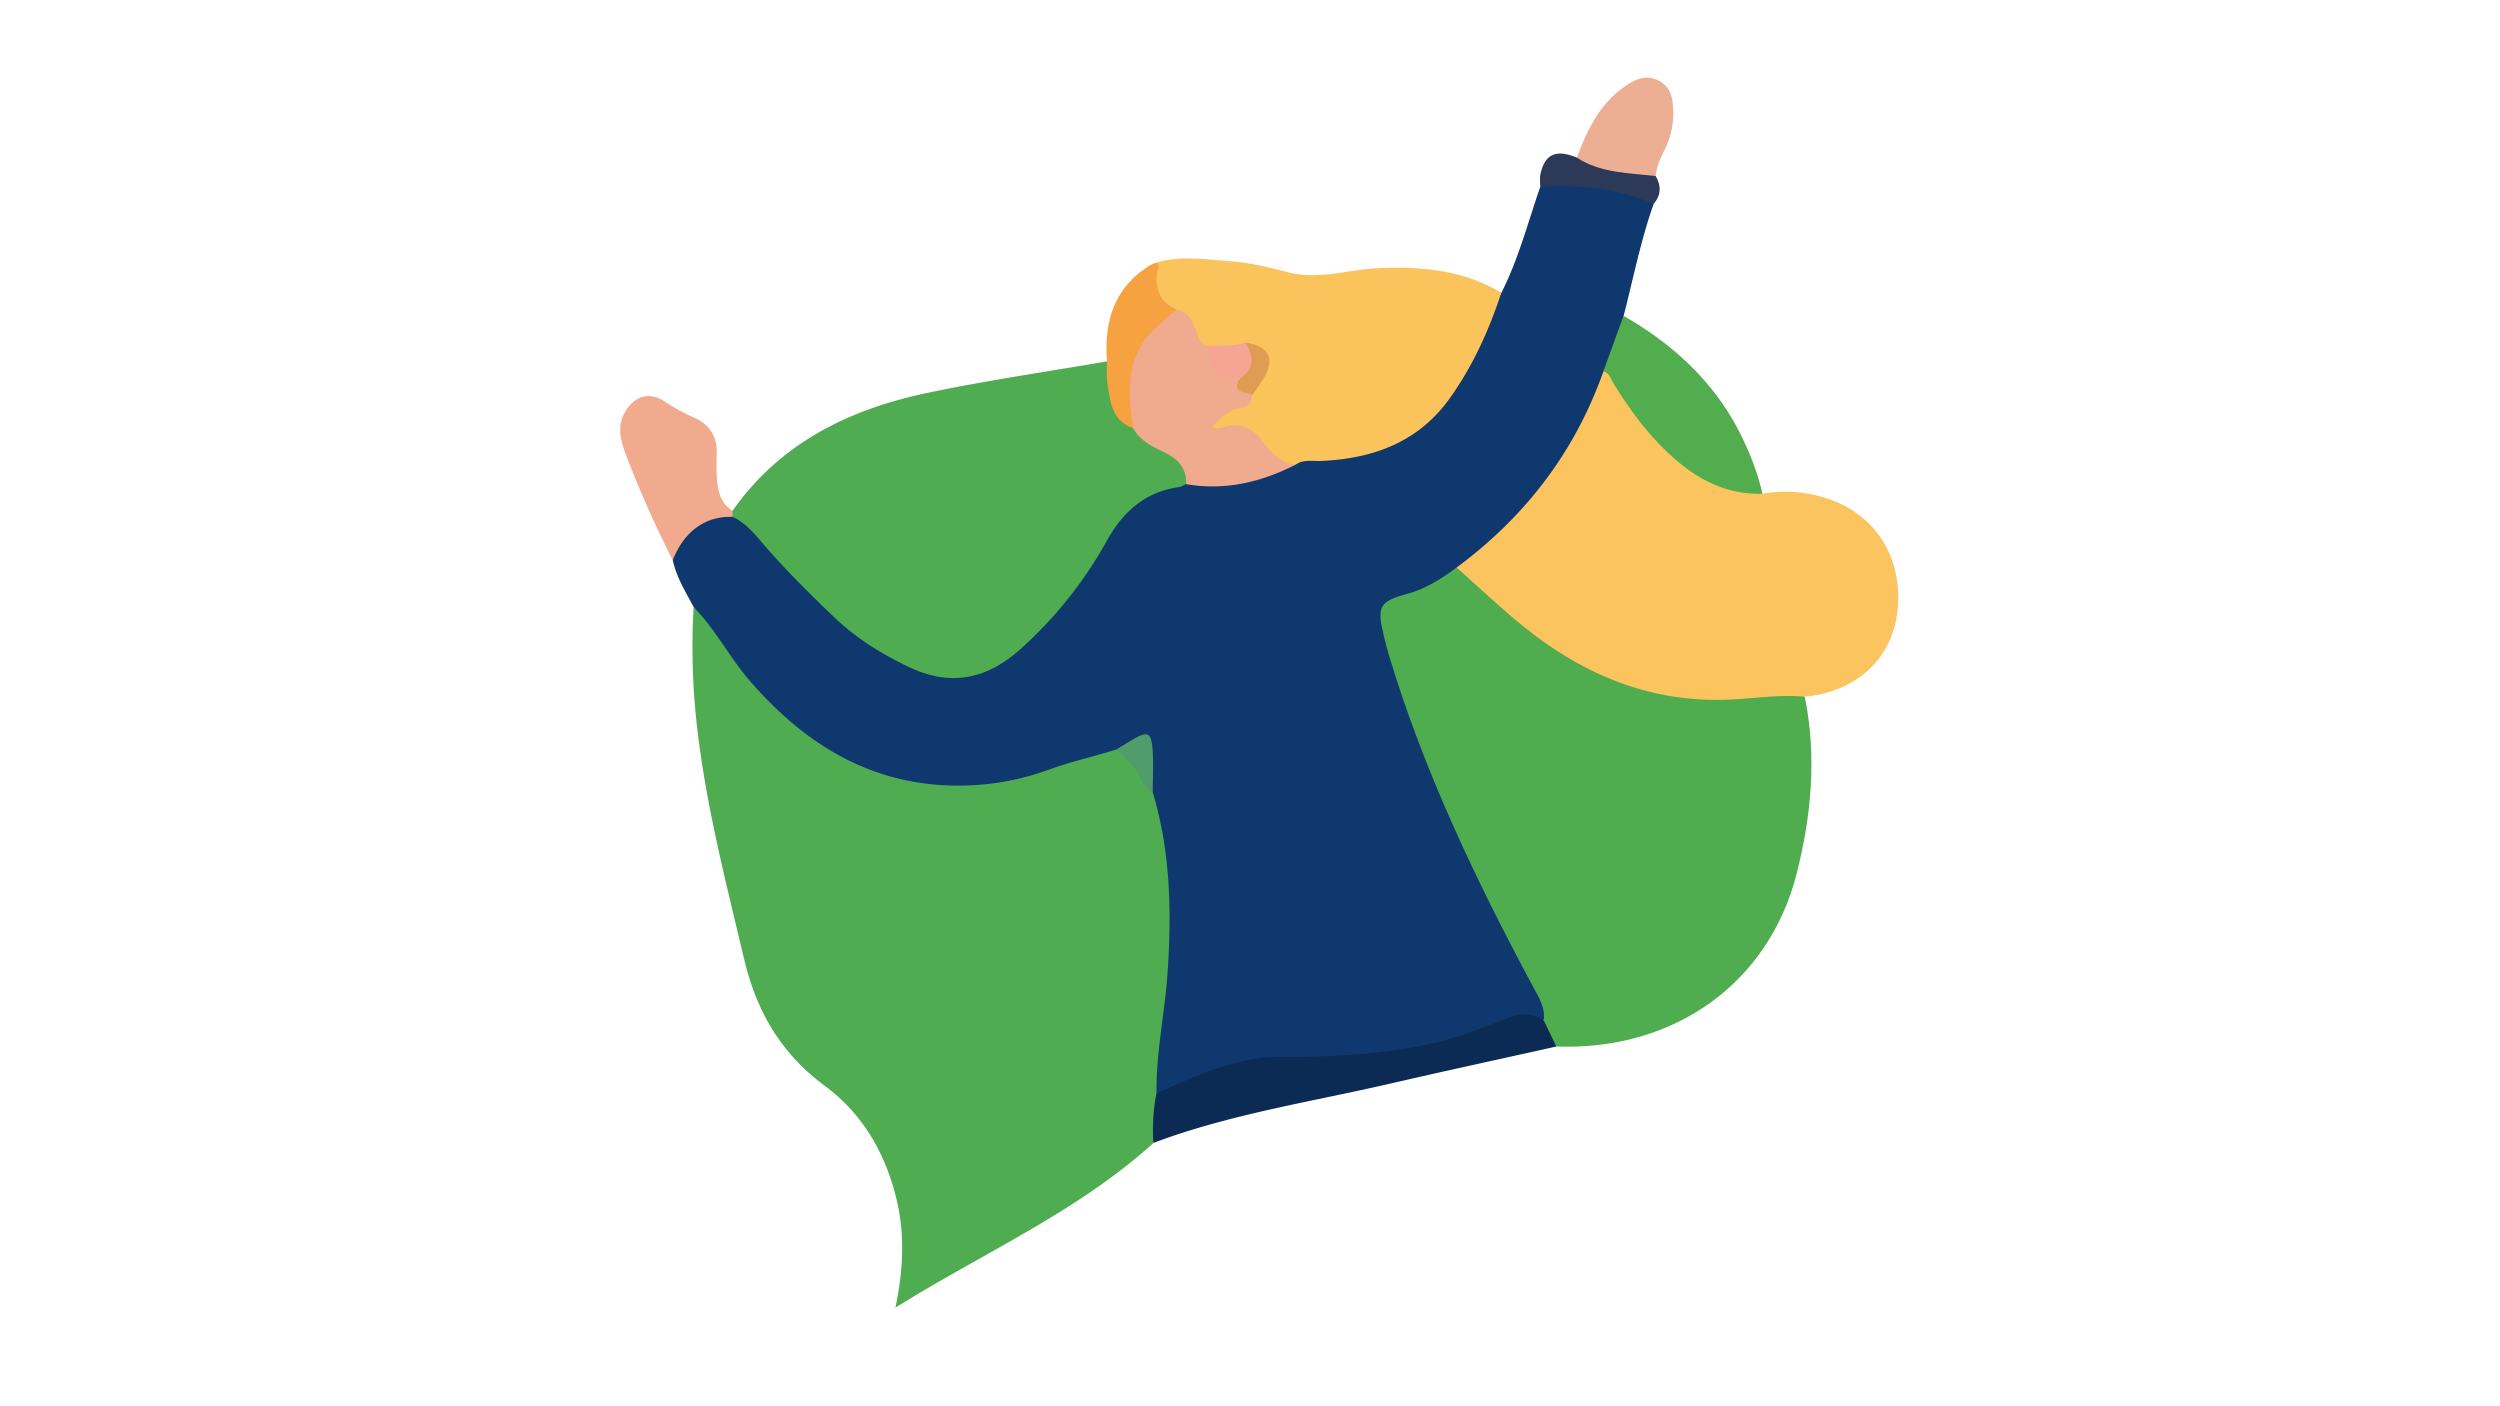
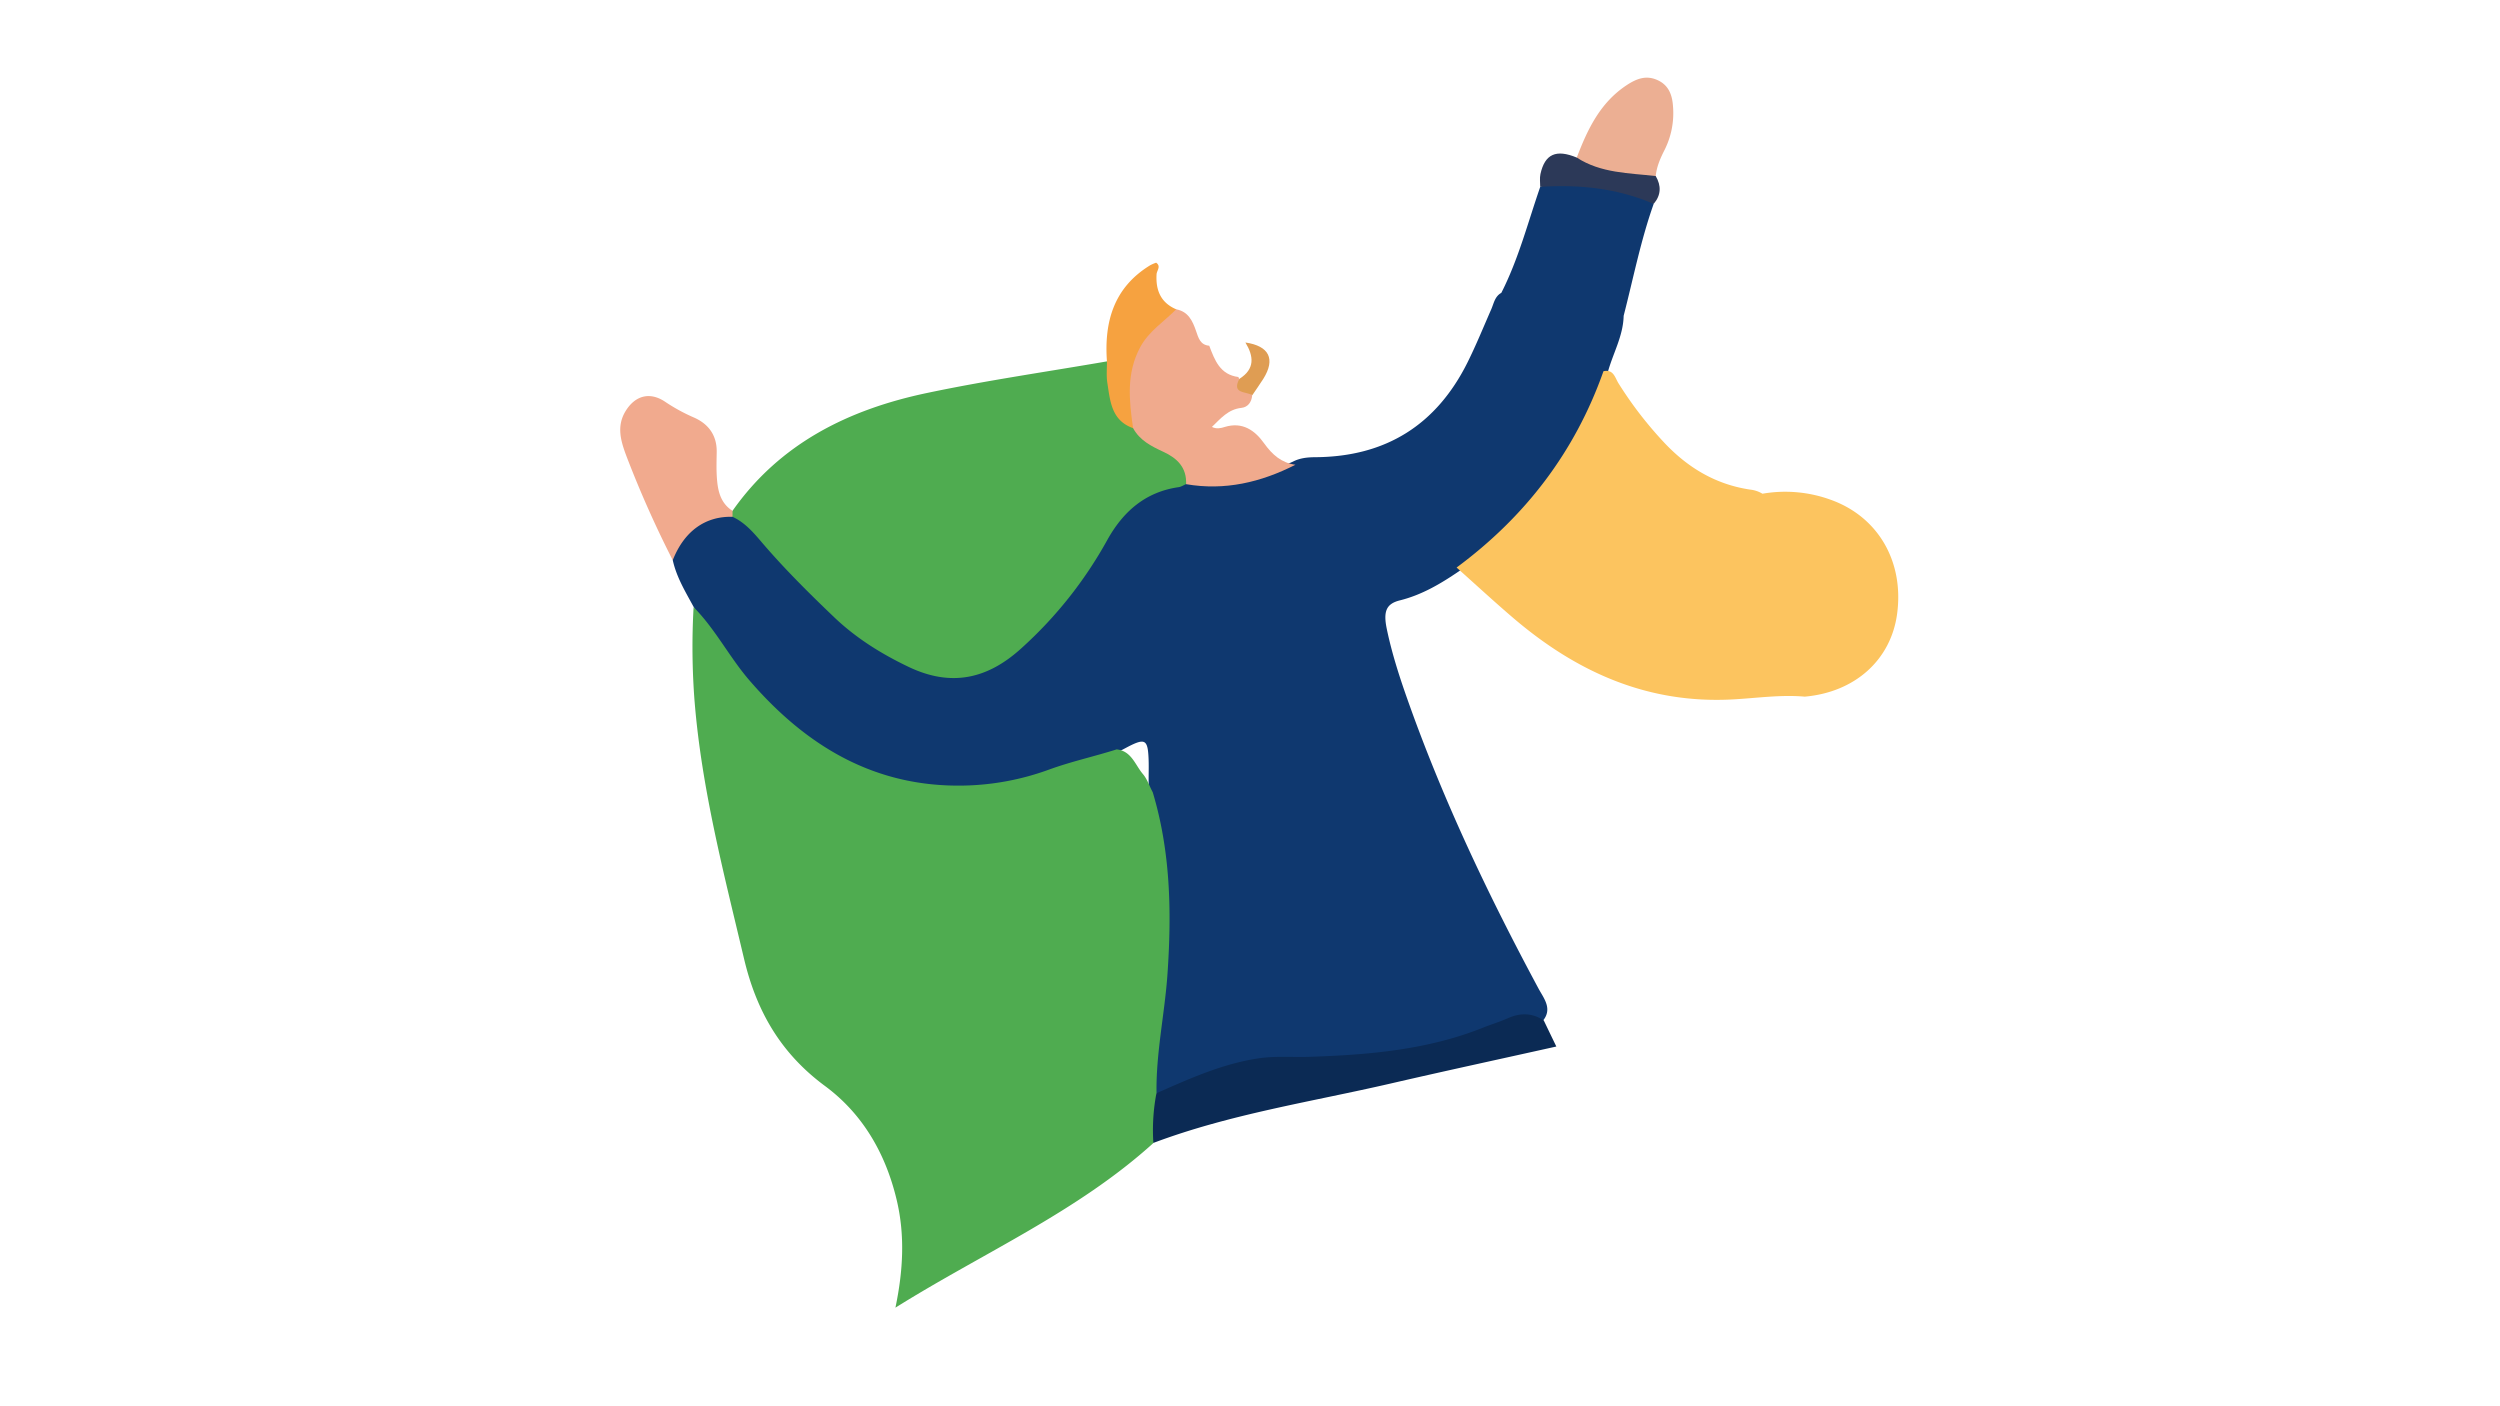
<svg xmlns="http://www.w3.org/2000/svg" id="Capa_3" data-name="Capa 3" viewBox="0 0 1366 768">
  <defs>
    <style>.cls-1{fill:#0f386f;}.cls-2{fill:#4fac50;}.cls-3{fill:#4fac4f;}.cls-4{fill:#fcc45f;}.cls-5{fill:#fbc35c;}.cls-6{fill:#0b2a54;}.cls-7{fill:#51ad4e;}.cls-8{fill:#f1aa8e;}.cls-9{fill:#ecaf93;}.cls-10{fill:#f6a240;}.cls-11{fill:#2c3958;}.cls-12{fill:#f0aa8d;}.cls-13{fill:#509c6a;}.cls-14{fill:#f6a595;}.cls-15{fill:#df9d53;}</style>
  </defs>
  <path class="cls-1" d="M903.57,111.4c-7.08,19.95-11.14,40.72-16.41,61.16-.23,11.17-6,20.76-8.77,31.22-10.62,33.42-31.93,60.13-54.41,86-7.7,8.88-17.22,15.78-26.89,22.42-10,6.81-20.24,12.86-32.17,15.84-7.39,1.84-9.23,5.86-7.16,15.7,3,14.43,7.67,28.42,12.65,42.29,19.12,53.32,43.44,104.26,70.22,154.1,2.92,5.45,8,11.25,2.08,18-9.23-2.06-17.66.46-26.25,3.75-24.84,9.53-50.32,15.57-77.2,16.76-15.9.7-31.91.05-47.71,1.91a145.35,145.35,0,0,0-48.15,14.6c-3.8,1.91-7.74,5.31-12.46,1.75-2.77-5.15-1.63-10.54-1-15.91,2.9-25.1,6.27-50.12,6.51-75.48A272.73,272.73,0,0,0,628,435c-.75-6.88-.12-13.82-.43-20.74-.44-10.14-2-11-11.3-6.2-1.87,1-3.73,2-5.61,2.93-26.33,8.19-52.06,18.95-80,20.48-38.93,2.13-72.43-11.57-101.69-36.51-18.94-16.15-32.68-36.72-47.09-56.69-1.42-2-1.53-4.55-2.84-6.59-4.45-8.23-9.38-16.24-11.43-25.55.86-15.49,15.19-26.62,32.23-25,9.3,2,14.17,9.64,20,16,15.71,17.05,31.37,34.18,49.62,48.59,10.94,8.63,23.3,14.76,36.37,19.73,17.93,6.81,33.17,1.82,46.92-9.67a202.94,202.94,0,0,0,49.54-60.33c10.13-18.95,25.34-30.15,46.81-32.63,20.34,2.94,39.16-2.32,57.42-10.61,3.86-2,8-2.37,12.29-2.4q57.5-.41,83.11-51.92c4.69-9.45,8.65-19.21,12.89-28.86,1.41-3.21,1.94-7.07,5.51-9,9.4-18.45,14.52-38.46,21.25-57.88,11.18-5.18,22.91-3.18,34.22-1.51C885.61,102,896,103.64,903.57,111.4Z" />
  <path class="cls-2" d="M629.85,432.87c9.77,32.45,10.37,65.54,8.08,99.08-1.49,21.87-6.36,43.4-6,65.4,2.93,9.27,1.67,18.28-1.67,27.16-41.67,37.75-93.2,60.07-141,90,4.18-20,5.33-39.49.65-59-6-25.19-18.51-46.88-39.15-62.13-24.14-17.83-37.47-40.87-44.25-69.66-11-46.53-23.15-92.74-27-140.61a386.41,386.41,0,0,1-.53-51.38c11.9,12,19.5,27.26,30.49,40,31.14,36.08,68.76,58.71,117.92,57.49a143.66,143.66,0,0,0,45.76-8.7c12.13-4.43,24.72-7.16,37-11.06,8.08.89,10.05,8.38,14.25,13.38C626.87,425.69,628,429.49,629.85,432.87Z" />
-   <path class="cls-3" d="M843.52,557.58c.94-7.11-2.8-12.74-5.91-18.54-31.13-58-59.4-117.23-78.53-180.44-1.13-3.73-2.12-7.5-3-11.29-3.87-16.05-2.3-18.74,13-22.89,10-2.72,18.58-8.21,26.79-14.32,6.08.9,10,5.14,14.1,9.1,15.87,15.2,32.56,29.35,51.73,40.34,31.43,18,65.29,23.08,100.9,19.36,7.88-.83,16-3.13,23.52,1.75,6.6,32.54,3.68,64.64-4.38,96.53-15.11,59.79-66.67,97-131.36,94.64C845.46,568.35,842.57,563.88,843.52,557.58Z" />
  <path class="cls-2" d="M648.1,264.52c-1.39.57-2.72,1.48-4.16,1.68-18.24,2.62-30.41,13.47-39,29a227.87,227.87,0,0,1-46.79,58.95c-18.45,16.81-38.17,21.26-61.15,10.49C482,357.53,468,348.88,455.9,337.36c-13.91-13.29-27.58-26.83-40.07-41.52-4.48-5.26-9.09-10.48-15.59-13.46a2.3,2.3,0,0,1,0-3.25c25.95-36.95,63.48-55.36,106.07-64.36,32.6-6.89,65.66-11.62,98.51-17.31,2.87,2.93,2,6.74,2.36,10.24,1.09,9.8,3.37,19,12.38,24.84,5.7,5.72,12.43,9.86,19.53,13.68C648.18,251.11,650.55,256.66,648.1,264.52Z" />
  <path class="cls-4" d="M986.12,380.65c-13.23-1.17-26.36.82-39.51,1.52-46.55,2.49-85.44-15.13-119.93-44.65-10.44-8.93-20.54-18.27-30.8-27.42,37.49-27.72,64.68-63.15,80.25-107.26,5.51-1.26,6.36,3.67,8.24,6.64a210.57,210.57,0,0,0,25.29,32.72c12.88,13.58,28,22.52,46.56,25.31a16.41,16.41,0,0,1,6.79,2.26,72.64,72.64,0,0,1,37.15,3.25c26,9.24,40.19,33.69,36.45,62.17C1033.3,360.51,1013.63,378.21,986.12,380.65Z" />
-   <path class="cls-5" d="M820.32,160c-6.8,20.59-15.66,40.22-28.35,57.87-17.2,23.92-41.92,32.76-70.22,34-4.7.2-9.62-1-13.89,2.08-7.1,1.83-12.2-1.59-16.07-6.83-6.32-8.56-13.55-14.33-25-11.24-2,.54-4.53.19-5.63-1.85-1.27-2.35,1-3.77,2.41-5.18a27.9,27.9,0,0,1,11.11-7.37c3.23-1.06,6-2.71,7.53-5.91a98.64,98.64,0,0,1,6.15-9.75c5.13-7.37,1.85-17.59-8.66-16-5.91,1.66-11.92,1.69-18,1.29-5.42-.52-8.18-4.12-10-8.74-2-5.09-4.66-9.47-10.07-11.52-11.3-6.68-14.07-14.29-10-27.32,13.24-4,26.73-1.81,40-.85,10.69.78,21.38,3.2,31.79,6,17,4.52,33.35-1.49,50-2.15C776.82,145.56,799.66,147.53,820.32,160Z" />
  <path class="cls-6" d="M843.52,557.58q3.42,7.13,6.86,14.24C820.26,578.54,790.1,585.05,760,592c-43.46,10.06-87.78,16.69-129.8,32.5a107.57,107.57,0,0,1,1.67-27.16c18.05-7.94,36-16.1,55.8-19.06,9.31-1.39,18.56-.52,27.83-.83,32.37-1.08,64.45-3.75,95-16,4.45-1.78,9.06-3.15,13.42-5.11C830.73,553.33,837.21,553.37,843.52,557.58Z" />
-   <path class="cls-7" d="M963,269.77c-18.43.57-33.84-6.86-47.36-18.54-13.73-11.87-24.51-26.28-34-41.7-1.52-2.48-2.16-5.73-5.54-6.69q5.52-15.15,11-30.28c29.7,17.06,53.33,39.8,67.2,71.68A136.13,136.13,0,0,1,963,269.77Z" />
  <path class="cls-8" d="M400.25,279.13c0,1.09,0,2.17,0,3.25-15-.39-26.44,7.94-32.66,23.72a590.85,590.85,0,0,1-25.18-56.54c-3.08-8.19-5.79-16.51-.55-25s13.2-10.54,21.35-5.18A98.11,98.11,0,0,0,378.86,228c8,3.4,12.86,9.61,12.75,18.86-.06,4.5-.23,9,.05,13.5C392.11,267.66,393.37,274.72,400.25,279.13Z" />
  <path class="cls-9" d="M861.55,86.1C867.44,70.63,874.35,56,889,46.41c5.4-3.52,10.59-5.43,16.73-2.61s8.06,8.22,8.42,14.63a44.7,44.7,0,0,1-4.6,23.44c-2.31,4.52-4.36,9.17-4.85,14.33A4.74,4.74,0,0,1,900,98.39c-10.81-.94-21.58-2.29-31.87-5.92C865.18,91.42,861.66,90.38,861.55,86.1Z" />
  <path class="cls-10" d="M631.71,143.53c2.84,2,.37,4.22.24,6.34-.51,8.68,2.25,15.52,10.75,19.14.73,4.14-2.66,5.75-5.06,7.68C622.43,189,618,205.12,620.2,223.81c.4,3.43,2,7.05-1.08,10.13-11.89-4.18-12.53-14.86-14.08-24.83-.59-3.8-.17-7.76-.21-11.65-1.56-21.74,3.8-40.39,23.61-52.51A23.91,23.91,0,0,1,631.71,143.53Z" />
  <path class="cls-11" d="M861.55,86.1c13.16,8.56,28.37,8.4,43.14,10.1,3.1,5.32,2.95,10.4-1.12,15.2-19.85-8.57-40.66-10.7-62-9.31,0-2.34-.36-4.77.13-7C844.12,84.12,850.27,81.41,861.55,86.1Z" />
  <path class="cls-12" d="M619.12,233.94c-2.18-15.12-3.82-30.09,4-44.43,4.75-8.68,12.93-13.78,19.55-20.5,6.6,1.21,8.94,6.32,10.85,11.84,1.28,3.68,2.25,7.66,7.21,8.05,3,7.91,5.88,15.82,15.93,17.1,1.24,4.27,5.07,6.58,7.54,9.92-.27,3.75-2.36,6.57-5.87,6.94-7.27.77-11.34,5.81-16.14,10.41,2.58,1.28,4.85.7,7.07,0,9.63-2.93,16.42,1.88,21.48,9,4.44,6.19,9.44,10.62,17.09,11.67-18.85,9.59-38.57,14.26-59.76,10.61.43-9.11-4.9-14.24-12.43-17.69C629.11,243.83,622.76,240.65,619.12,233.94Z" />
-   <path class="cls-13" d="M629.85,432.87c-6-3.13-7-10.05-11.16-14.68a120.28,120.28,0,0,0-8.53-8.81c3-1.82,6.07-3.68,9.12-5.48,7.76-4.57,9.81-3.69,10.5,5.73C630.34,417.34,629.86,425.12,629.85,432.87Z" />
-   <path class="cls-14" d="M677.2,207c-12.71-.39-16.42-4.47-16.44-18.1,6.62-.16,13.31.57,19.73-1.75C689,195.48,687.69,203.21,677.2,207Z" />
  <path class="cls-15" d="M677.2,207c8.57-5.38,7.89-12.3,3.29-19.86,13,1.89,16.57,9,9.78,19.86-1.9,3-4,5.95-6,8.92C680.8,213.8,672.81,215.28,677.2,207Z" />
</svg>